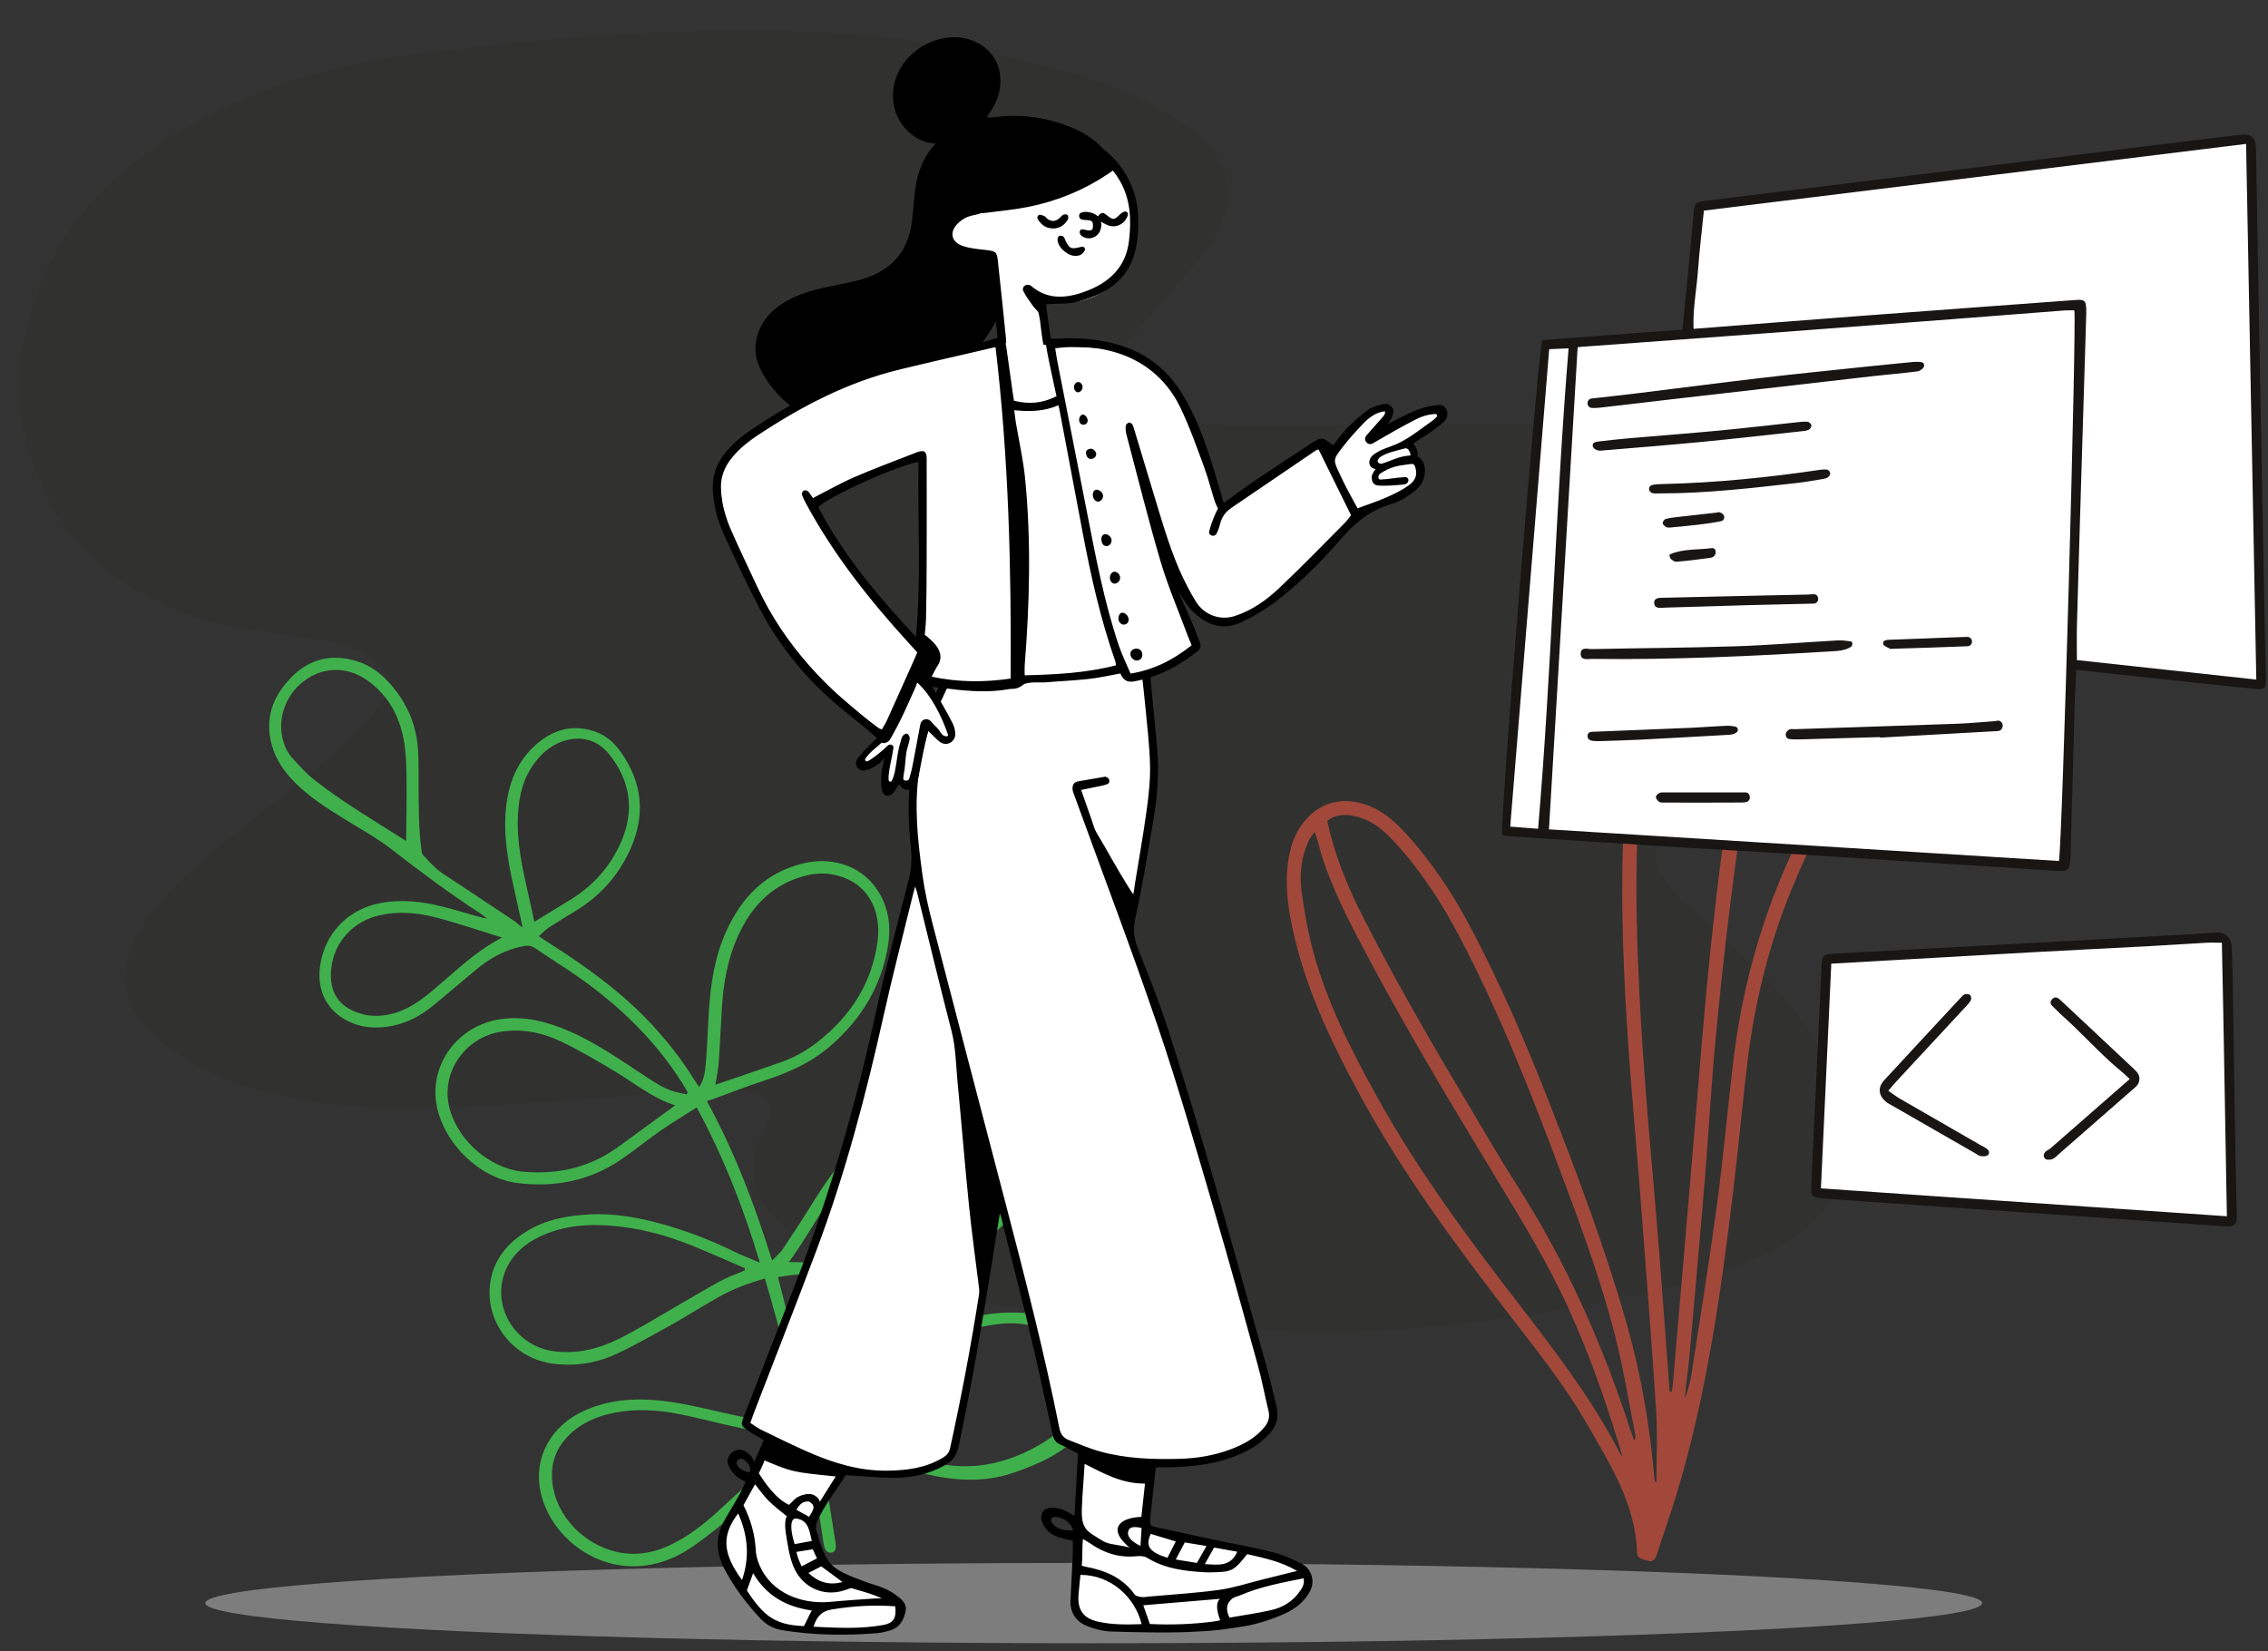
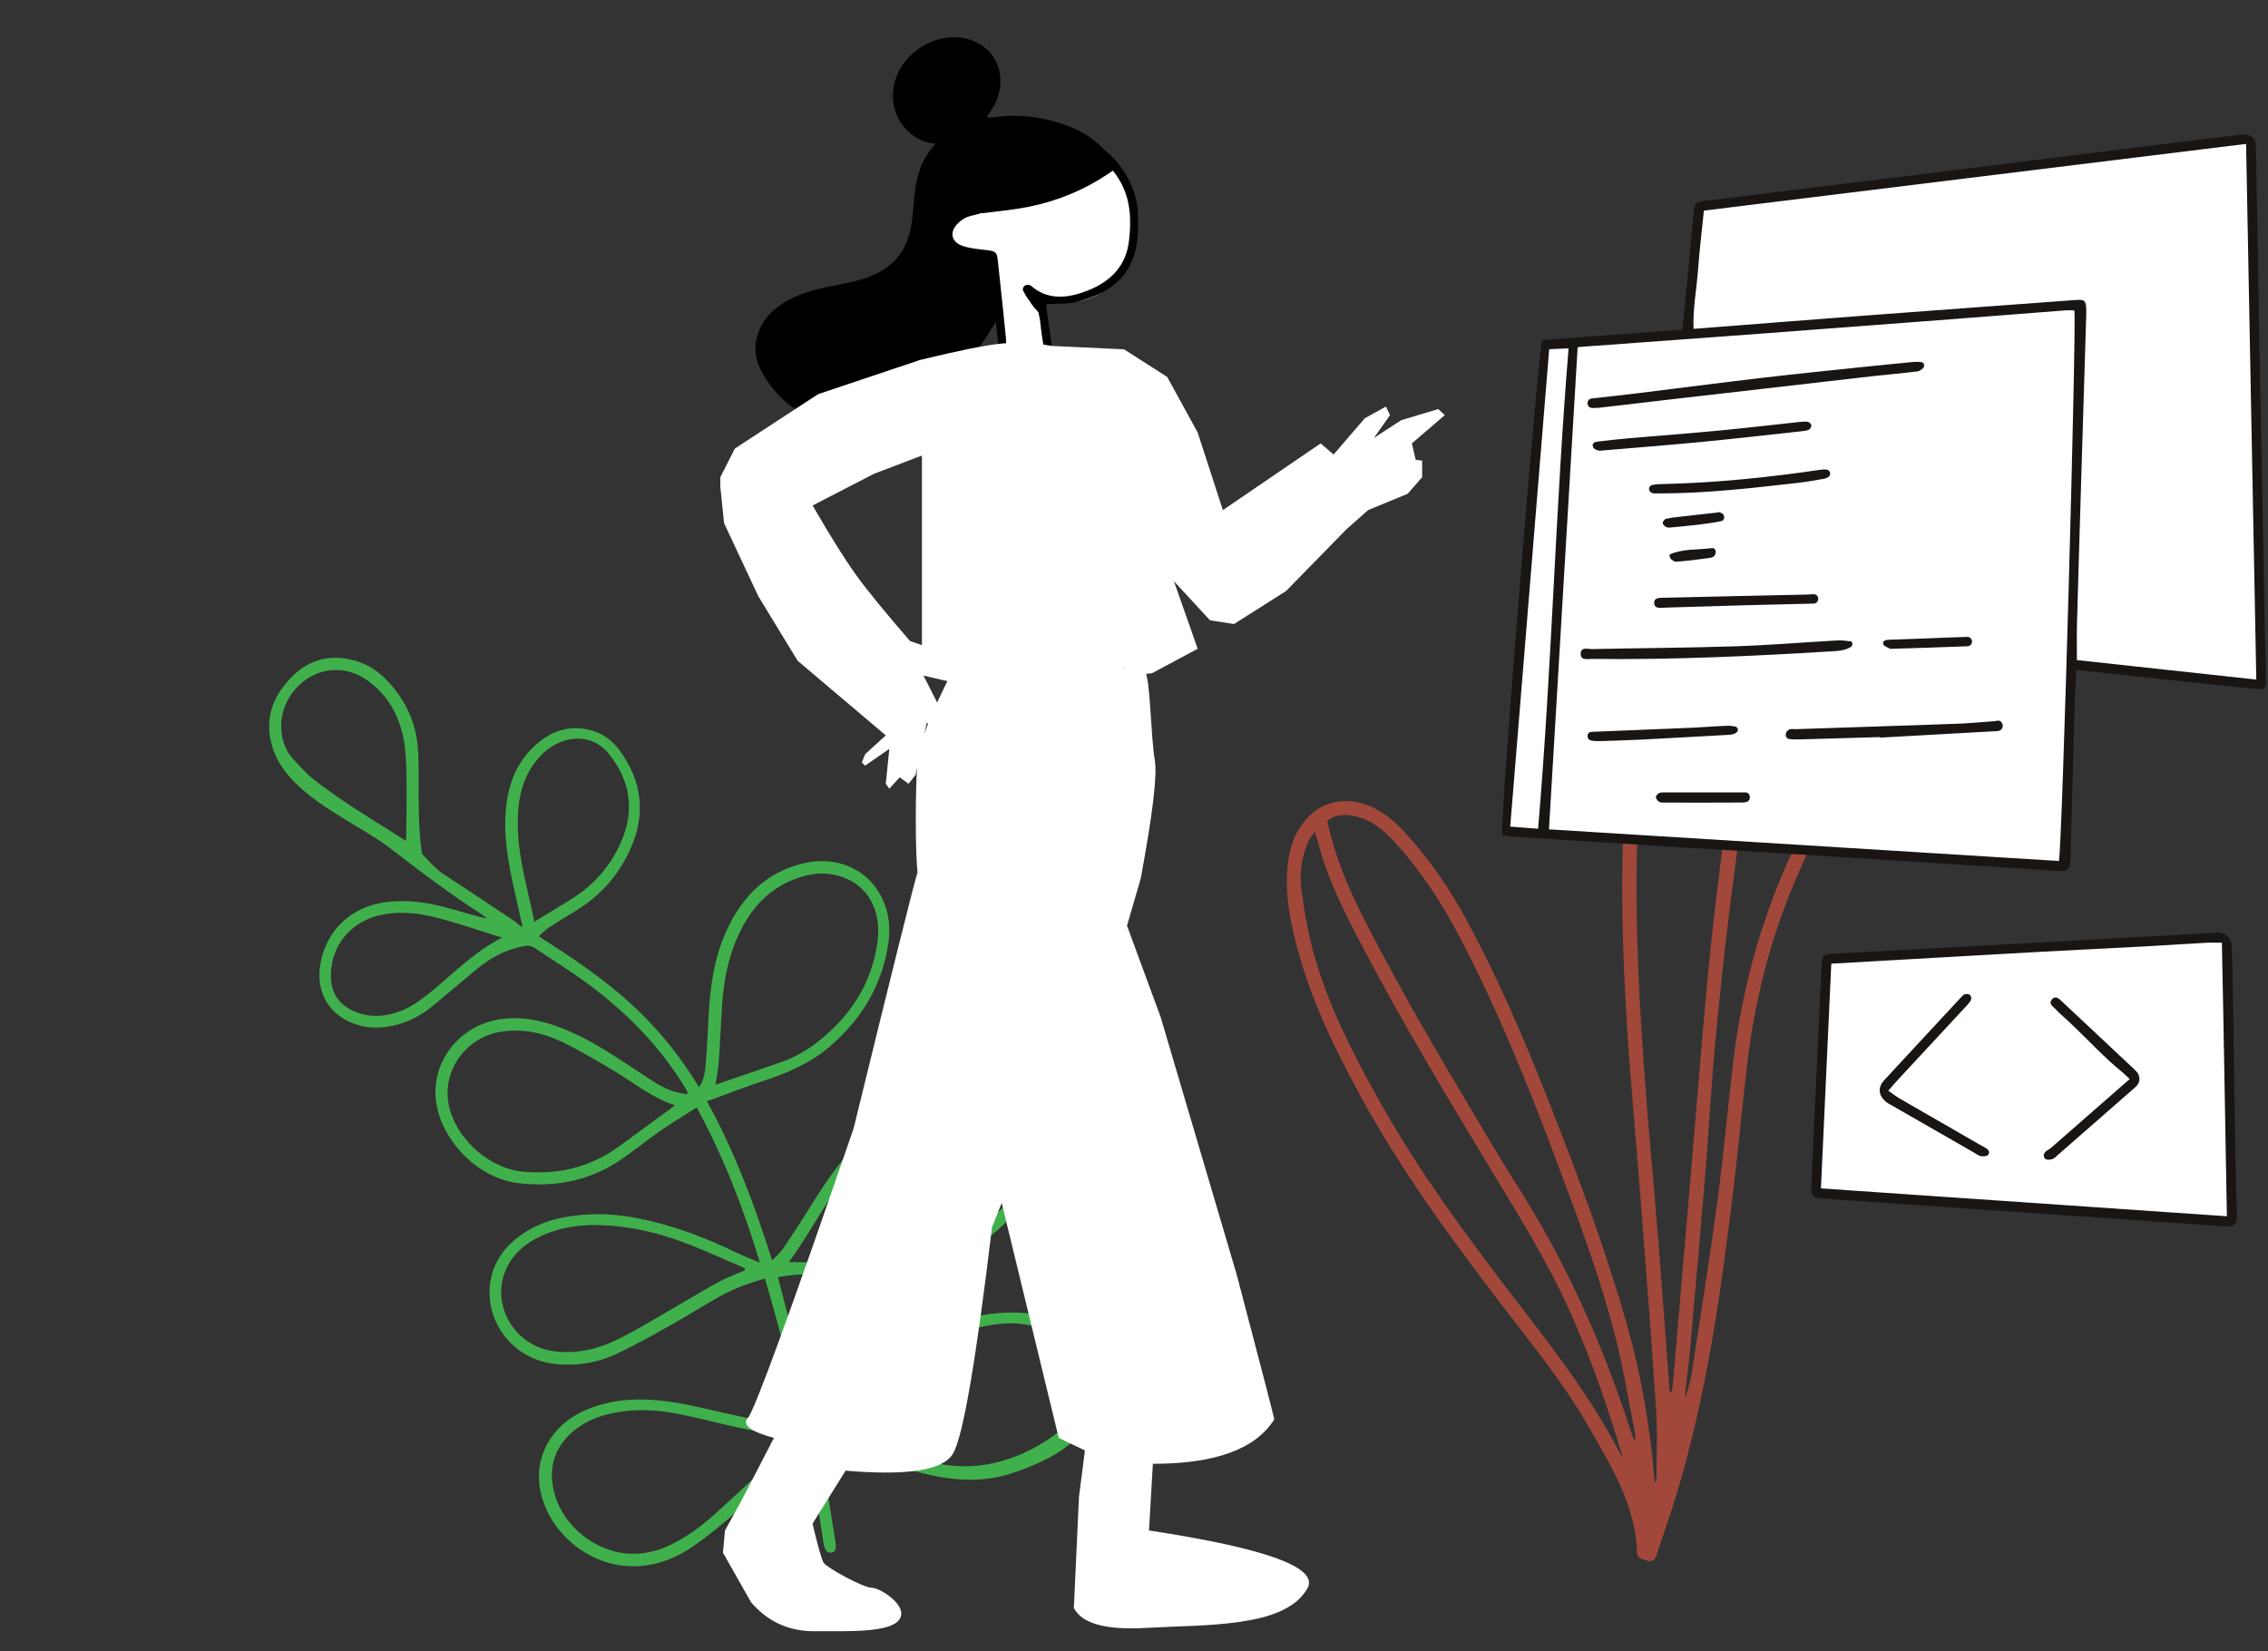
<svg xmlns="http://www.w3.org/2000/svg" viewBox="35.875 100.215 1327.375 966.361" overflow="visible">
  <rect x="35.875" y="100.215" width="1327.375" height="966.361" fill="#333333" stroke="none" />
  <g id="Master/Spot Illustrations/Coding" stroke="none" stroke-width="1" fill="none" fill-rule="evenodd">
-     <ellipse id="Oval" fill="#C9C9C9" opacity=".5" cx="676" cy="1038.5" rx="520" ry="23.5" />
    <g id="Background" opacity=".5" transform="translate(36, 63) scale(1 1)">
      <g id="Background/Blob 4" stroke="none" stroke-width="1" fill="none" fill-rule="evenodd">
-         <path d="M851.547,285.628 C886.446,285.628 921.36,285.001 956.241,285.802 C991.838,286.62 1027.367,289.321 1062.681,294.185 C1094.939,298.627 1126.804,304.861 1157.54,315.946 C1175.232,322.327 1192.239,330.149 1206.793,342.272 C1212.607,347.114 1218.099,352.629 1222.625,358.671 C1232.579,371.959 1232.587,386.353 1223.6,400.344 C1219.125,407.311 1213.285,413.016 1206.835,418.114 C1193.215,428.882 1178.075,437.166 1162.574,444.802 C1132.084,459.823 1100.439,472.164 1068.967,484.903 C1047.26,493.69 1025.471,502.277 1003.863,511.3 C996.683,514.298 989.86,518.211 983.058,522.031 C979.765,523.88 976.623,526.198 973.891,528.805 C968.228,534.205 967.108,540.255 970.823,547.096 C973.139,551.359 976.09,555.411 979.388,558.974 C984.316,564.299 989.712,569.205 995.066,574.119 C1005.241,583.461 1015.694,592.506 1025.731,601.995 C1041.655,617.048 1055.807,633.593 1066.453,652.888 C1074.697,667.829 1080.699,683.513 1081.631,700.781 C1082.641,719.5 1077.134,735.892 1064.1,749.569 C1055.97,758.101 1046.271,764.452 1035.823,769.718 C1017.398,779.007 997.803,785.067 977.953,790.349 C945.075,799.098 911.614,804.752 877.909,809.168 C851.773,812.592 825.557,815.374 799.232,816.171 C777.273,816.838 755.262,816.25 733.284,815.754 C719.854,815.453 706.412,814.626 693.03,813.42 C668.432,811.202 643.851,808.734 619.306,805.991 C594.927,803.267 570.733,799.293 546.822,793.727 C525.555,788.778 504.622,782.823 485.052,772.86 C473.818,767.142 463.184,760.494 454.543,751.185 C451.106,747.483 447.997,743.376 445.319,739.09 C440.026,730.616 439.137,721.319 441.863,711.805 C443.207,707.113 445.244,702.617 446.989,698.041 C448.089,695.158 449.445,692.353 450.304,689.402 C451.805,684.243 450.698,681.176 445.741,679.272 C441.234,677.54 436.334,676.087 431.561,675.935 C419.776,675.558 407.941,675.564 396.171,676.215 C380.578,677.078 365.037,678.819 349.459,679.968 C327.176,681.612 304.898,683.458 282.584,684.475 C263.353,685.353 244.059,685.803 224.819,685.349 C194.569,684.635 164.669,681.08 136.028,670.418 C121.986,665.189 108.578,658.672 96.951,649.156 C91.378,644.594 86.071,639.403 81.771,633.654 C72.638,621.443 71.012,607.797 76.225,593.371 C79.867,583.291 85.871,574.681 92.666,566.562 C105.338,551.419 120.367,538.774 135.658,526.443 C152.777,512.637 170.255,499.269 187.187,485.24 C196.545,477.487 205.29,468.959 213.933,460.398 C217.497,456.868 220.524,452.592 223.002,448.207 C229.526,436.662 226.951,427.757 215.528,421.11 C206.758,416.007 197.053,413.557 187.172,411.93 C170.688,409.215 154.112,407.039 137.657,404.166 C121.856,401.407 106.619,396.602 92.16,389.557 C49.207,368.628 23.124,334.512 13.424,287.91 C8.372,263.637 11.692,239.959 18.992,216.447 C29.192,183.598 48.223,157.34 74.511,135.388 C101.215,113.089 131.651,98.377 164.028,86.802 C188.612,78.014 213.825,72.202 239.736,69.255 C263.918,66.506 288.064,63.406 312.283,61.04 C330.356,59.274 348.519,58.443 366.641,57.176 C392.946,55.336 419.288,54.808 445.646,55.059 C505.869,55.634 565.23,62.688 623.301,79.125 C641.15,84.177 658.695,90.185 675.094,98.95 C682.753,103.044 690.158,107.774 697.103,112.983 C701.981,116.643 706.366,121.225 710.129,126.051 C718.795,137.167 720.562,149.735 716.322,163.149 C713.549,171.923 709.146,179.903 703.399,186.984 C695.618,196.574 687.386,205.8 679.284,215.127 C673.324,221.986 667.003,228.55 661.341,235.644 C657.746,240.146 654.506,245.119 652.091,250.337 C647.428,260.411 650.205,268.298 659.77,273.95 C667.228,278.356 675.524,280.441 683.933,282.028 C702.391,285.511 721.083,286.623 739.808,286.639 C769.425,286.664 799.043,286.239 828.661,286.031 C836.289,285.977 843.918,286.023 851.547,286.023 L851.547,285.628 Z" id="Fill-1" fill="#181512" opacity=".15" />
-       </g>
+         </g>
    </g>
    <g id="Decoration" transform="translate(136, 235) scale(1 1)">
      <g id="Decoration/Nature 2" stroke="none" stroke-width="1" fill="none" fill-rule="evenodd">
        <path d="M159.101,445.224 C145.03,445.224 130.929,444.647 116.9,445.414 C106.498,445.984 96.218,448.337 86.898,453.597 C73.073,461.4 65.772,476.374 68.766,491.801 C71.517,505.969 80.045,512.079 92.989,512.016 C99.648,511.982 105.88,509.762 111.553,506.098 C119.064,501.249 124.273,494.399 129.075,487.048 C138.348,472.855 146.325,457.689 159.101,445.224 M88.871,407.593 C85.148,395.078 81.792,383.048 77.955,371.173 C75.716,364.242 73.312,357.241 69.912,350.831 C63.294,338.353 53.495,328.957 39.756,324.372 C26.839,320.06 13.906,323.74 5.689,333.758 C-3.185,344.576 -4.608,359.437 1.949,370.97 C4.199,374.927 7.023,378.323 10.909,380.605 C16.059,383.629 21.202,386.86 26.74,389.003 C46.908,396.809 67.957,401.761 88.871,407.593 M174.425,430.906 C180.341,424.222 185.596,418.282 190.855,412.346 C201.314,400.539 207.578,386.778 209.345,371.185 C211.594,351.319 204.096,335.584 187.636,324.298 C178.39,317.958 167.87,318.62 158.93,325.388 C154.504,328.74 151.303,333.048 148.985,338.047 C144.232,348.295 143.794,358.987 146.055,369.823 C147.115,374.91 148.569,379.971 150.408,384.833 C156.513,400.971 166.046,415.33 174.425,430.906 M351.825,590.052 C351.74,589.617 351.656,589.182 351.572,588.746 C340.501,587.542 329.445,586.17 318.356,585.177 C301.588,583.675 284.869,584.282 268.422,588.067 C254.583,591.251 241.626,596.587 231.029,606.482 C224.386,612.685 219.584,620.122 218.202,629.305 C214.744,652.283 235.61,671.857 258.958,667.907 C272.621,665.595 283.857,658.705 293.594,649.4 C302.368,641.016 310.392,631.836 318.704,622.966 C325.697,615.502 332.481,607.834 339.644,600.54 C343.386,596.729 347.745,593.529 351.825,590.052 M284.654,509.52 C270.329,509.333 257.682,503.884 244.505,500.673 C233.135,497.902 221.721,495.094 210.166,493.358 C197.424,491.444 184.797,492.716 173.106,498.899 C155.552,508.185 147.102,532.046 159.631,550.962 C170.116,566.794 192.264,576.58 210.947,572.681 C230.837,568.53 247.534,558.924 259.925,542.53 C268.026,531.813 276.038,521.029 284.654,509.52 M303.658,491.109 C314.991,482.896 325.949,475.057 336.79,467.061 C343.369,462.207 348.928,456.281 353.591,449.604 C367.64,429.485 373.973,407.287 369.849,382.947 C366.713,364.434 353.493,350.917 332.947,353.405 C326.848,354.144 321.412,356.575 316.378,359.92 C302.928,368.859 295.261,381.577 292.018,397.131 C288.649,413.291 290.001,429.304 293.728,445.203 C296.317,456.249 299.213,467.226 301.756,478.283 C302.691,482.344 303.001,486.546 303.658,491.109 M408.492,675.614 C406.17,675.879 404.14,676.127 402.106,676.335 C392.546,677.311 382.998,678.414 373.424,679.208 C362.12,680.146 350.764,680.509 339.486,681.682 C326.81,682.998 314.492,685.952 303.113,692.071 C295.18,696.336 288.256,701.797 283.35,709.469 C276.998,719.403 275.59,730.069 280.22,741.027 C288.704,761.102 309.762,770.436 327.189,769.558 C338.914,768.968 349.018,764.067 357.663,755.982 C365.502,748.651 371.739,740.052 377.189,730.933 C387.687,713.362 397.781,695.546 408.019,677.818 C408.28,677.365 408.259,676.747 408.492,675.614 M426.057,667.519 C427.552,667.668 428.305,667.833 429.049,667.806 C448.748,667.072 468.458,666.53 488.14,665.491 C500.795,664.822 513.029,661.627 524.028,655.341 C537.795,647.472 548.801,636.514 557.541,623.206 C562.389,615.826 563.929,607.952 562.602,599.521 C560.853,588.407 555.642,579.289 544.529,575.331 C531.231,570.594 517.839,570.449 504.462,576.034 C486.881,583.375 472.711,594.939 460.982,609.64 C449.773,623.688 440.142,638.8 431.677,654.629 C429.531,658.641 428.012,662.986 426.057,667.519 M375.131,577.8 C389.863,573.455 403.885,569.467 417.813,565.168 C430.164,561.355 442.017,556.353 452.644,548.78 C472.162,534.871 486.005,516.974 491.428,493.113 C493.523,483.9 494.059,474.774 490.871,465.675 C486.963,454.518 478.253,448.025 466.524,447.809 C452.776,447.554 441.023,452.957 430.591,461.409 C415.586,473.569 405.498,489.474 397.345,506.777 C386.74,529.282 383.415,554.055 375.131,577.8 M419.278,666.081 C420.074,664.583 420.574,663.791 420.933,662.941 C430.23,640.869 443.356,621.127 458.431,602.698 C471.375,586.875 487.271,574.793 506.957,568.389 C518.287,564.702 529.826,562.82 541.638,566.467 C557.296,571.301 566.5,581.745 569.935,597.752 C573.791,615.722 566.821,629.961 554.792,642.251 C549.162,648.002 542.74,653.105 536.168,657.785 C521.899,667.946 505.345,671.852 488.243,672.984 C469.165,674.247 450.025,674.56 430.912,675.301 C429.024,675.374 427.138,675.553 424.751,675.716 C425.319,677.303 425.635,678.551 426.188,679.684 C433.805,695.285 441.466,710.864 449.088,726.462 C450.897,730.164 450.75,732.069 448.749,733.093 C446.544,734.22 444.58,733.164 442.7,729.324 C436.933,717.543 431.336,705.677 425.566,693.897 C423.053,688.765 420.278,683.763 417.198,677.896 C415.537,680.362 414.282,682.011 413.251,683.79 C404.938,698.154 396.907,712.689 388.293,726.87 C382.892,735.76 377.042,744.447 370.659,752.654 C362.077,763.688 351.332,771.945 337.365,775.451 C313.824,781.359 287.121,769.921 275.38,748.706 C265.615,731.062 269.895,710.067 286.117,695.928 C297.181,686.285 310.246,680.885 324.422,677.826 C337.493,675.006 350.801,674.353 364.085,673.348 C378.318,672.273 392.527,670.853 406.74,669.513 C408.227,669.373 409.667,668.756 411.821,668.173 C396.772,641.865 381.222,616.422 364.524,591.091 C356.431,596.344 349.074,601.892 342.655,608.508 C335.132,616.265 328.171,624.563 320.693,632.368 C312.153,641.281 303.647,650.272 294.514,658.555 C284.926,667.249 273.536,672.809 260.583,675.012 C236.009,679.194 212.94,661.696 211.153,637.171 C210.275,625.115 214.947,614.891 222.649,605.952 C231.484,595.698 243.09,589.7 255.578,585.172 C267.672,580.786 280.275,578.998 293.029,578.381 C309.665,577.576 326.22,578.663 342.68,581.295 C347.604,582.084 352.604,582.396 359.011,583.08 C340.494,555.276 320.653,530.24 297.086,507.02 C291.417,513.679 285.89,519.793 280.799,526.25 C274.944,533.675 269.689,541.574 263.795,548.967 C249.913,566.377 231.364,576.2 209.775,579.994 C187.634,583.885 161.801,570.435 151.258,550.491 C139.793,528.802 149.418,501.735 172.429,491.052 C185.123,485.159 198.51,484.619 212.139,486.075 C228.742,487.847 244.533,493.002 260.466,497.591 C267.68,499.669 274.837,502.195 282.509,501.969 C284.722,501.903 286.927,501.604 289.135,501.412 C289.275,500.999 289.414,500.586 289.555,500.171 C287.919,498.68 286.323,497.142 284.644,495.7 C262.336,476.542 236.676,463.468 208.888,454.368 C199.181,451.189 189.27,448.635 179.523,445.568 C176.839,444.723 174.77,445.202 172.413,446.44 C162.909,451.44 155.771,458.87 149.978,467.735 C144.066,476.785 138.211,485.872 132.277,494.907 C127.107,502.779 120.645,509.308 112.213,513.716 C105.045,517.462 97.438,519.509 89.34,518.668 C74.67,517.145 64.717,507.545 62.184,492.84 C58.898,473.757 67.695,455.919 84.909,446.817 C95.89,441.013 107.845,438.801 120.034,438.096 C129.076,437.574 138.171,437.994 147.48,437.197 C146.013,436.641 144.578,435.973 143.075,435.546 C122.46,429.684 102.34,422.433 82.307,414.821 C71.731,410.802 60.485,408.518 49.504,405.594 C38.307,402.61 27.167,399.52 16.86,394.032 C9.067,389.883 2.247,384.636 -2.596,377.123 C-11.627,363.116 -10.507,348.764 -2.977,334.83 C4.261,321.439 16.168,315.083 31.399,315.417 C38.668,315.576 45.428,317.944 51.692,321.587 C64.477,329.025 73.976,339.552 79.39,353.255 C83.062,362.548 85.536,372.311 88.645,381.832 C90.918,388.791 93.069,395.81 95.789,402.596 C97.362,406.523 99.951,412.032 99.951,412.032 C99.951,412.032 109.511,417.999 114.379,419.402 C130.867,424.154 147.272,429.186 163.726,434.059 C164.77,434.368 166.944,435.746 168.771,435.932 C165.196,429.471 160.971,422.125 157.654,416.28 C149.734,402.315 142.31,388.148 139.133,372.199 C136.411,358.531 137.151,345.229 144.196,332.893 C151.097,320.807 161.165,313.586 175.689,314.018 C182.312,314.216 188.13,316.787 193.282,320.688 C211.171,334.233 218.665,352.277 215.663,374.459 C213.43,390.952 206.669,405.478 195.509,417.917 C191.384,422.515 187.297,427.15 183.347,431.897 C181.942,433.585 180.992,435.653 179.422,438.222 C182.383,439.087 184.535,439.742 186.702,440.344 C211.297,447.186 235.373,455.331 257.611,468.178 C269.017,474.766 279.759,482.272 289.742,490.861 C291.322,492.22 292.931,493.544 294.943,495.235 C296.598,489.815 295.506,485.039 294.547,480.475 C292.523,470.856 289.877,461.37 287.596,451.804 C283.771,435.768 281.284,419.637 283.5,403.057 C286.421,381.201 295.7,363.376 315.302,351.972 C331.371,342.623 350.047,344.117 362.64,355.802 C370.282,362.896 374.642,371.897 376.215,382.072 C380.008,406.612 374.354,429.196 361.214,450.027 C353.132,462.84 341.822,472.385 329.527,480.985 C321.311,486.733 313.472,493.02 305.454,499.051 C304.381,499.859 303.248,500.589 301.662,501.687 C326.099,525.552 346.191,551.637 365.467,579.758 C367.008,576.716 368.613,574.403 369.4,571.84 C372.224,562.629 374.935,553.378 377.386,544.061 C381.269,529.297 385.706,514.746 392.436,500.984 C400.136,485.236 409.72,470.803 422.976,459.158 C435.356,448.283 449.466,441.221 466.436,441.426 C481.795,441.61 493.348,450.208 498.068,464.818 C501.843,476.501 500.624,488.099 497.312,499.587 C488.812,529.079 469.308,549.218 442.603,563.011 C430.021,569.512 416.372,573.134 402.791,576.903 C395.918,578.81 389.095,580.941 382.349,583.259 C378.751,584.494 375.365,586.342 371.572,588.053 C387.527,614.15 403.174,639.74 419.278,666.081" id="Fill-1" fill="#40b04c" transform="translate(281, 545.5) rotate(17) translate(-281, -545.5)" />
        <path d="M849.456,717.79 C840.859,688.56 830.944,660.073 818.545,632.508 C806.204,605.072 790.485,579.502 774.939,553.85 C747.021,507.782 719.251,461.634 694.4,413.803 C684.964,395.637 676.015,377.262 671.023,357.25 C670.671,355.843 670.069,354.498 669.26,352.206 C667.764,354.316 666.697,355.447 666.058,356.782 C661.498,366.298 660.255,376.514 661.647,386.741 C663.263,398.633 665.31,410.565 668.446,422.134 C676.704,452.616 691.026,480.521 706.276,507.981 C729.867,550.456 758.688,589.349 788.234,627.725 C810.016,656.015 831.792,684.277 848.186,716.212 C848.488,716.8 849.027,717.267 849.456,717.79 M856.12,707.914 C856.379,707.857 856.639,707.798 856.899,707.74 C856.899,706.684 857.074,705.593 856.873,704.578 C853.108,685.654 850.061,666.546 845.335,647.864 C836.747,613.929 824.457,581.148 812.219,548.394 C794.964,502.213 776.681,456.47 753.685,412.76 C743.159,392.752 730.861,374.013 715.454,357.405 C709.014,350.463 701.843,344.644 692.241,342.793 C686.585,341.703 681.125,341.956 676.648,345.716 C680.839,365.199 688.059,383.045 696.797,400.318 C715.06,436.419 735.201,471.472 755.918,506.197 C766.508,523.951 776.821,541.886 787.937,559.305 C816.347,603.823 837.656,651.578 853.945,701.696 C854.624,703.783 855.392,705.842 856.12,707.914 M969.272,154.756 C968.456,156.219 967.967,156.96 967.607,157.758 C946.627,204.275 933.529,253.124 925.409,303.335 C920.619,332.945 916.53,362.683 912.782,392.444 C909.261,420.41 906.258,448.452 903.661,476.519 C901.273,502.327 899.9,528.226 897.772,554.06 C894.915,588.732 891.755,623.377 888.744,658.034 C888.199,664.314 886.416,677.146 885.921,683.428 C887.297,681.299 889.373,672.608 889.71,670.398 C894.815,636.926 900.287,603.503 904.803,569.95 C908.561,542.022 910.981,513.915 914.355,485.931 C919.145,446.198 929.344,407.841 945.494,371.221 C955.302,348.984 965.962,327.119 976.397,305.162 C988.236,280.252 995.48,254.131 997.359,226.595 C998.434,210.86 998.237,195.207 992.43,180.174 C988.08,168.914 980.929,160.225 969.272,154.756 M877.049,679.83 C877.459,679.838 877.871,679.844 878.281,679.851 C878.534,677.975 878.864,676.107 879.027,674.223 C880.991,651.573 882.943,628.923 884.874,606.271 C887,581.351 889.068,556.425 891.221,531.507 C894.469,493.909 897.22,456.257 901.195,418.737 C905.601,377.153 911.006,335.673 918.471,294.495 C926.64,249.427 937.849,205.254 956.396,163.192 C957.841,159.916 959.006,156.515 960.285,153.214 C959.371,152.777 958.989,152.466 958.579,152.424 C957.451,152.312 956.311,152.247 955.179,152.279 C941.45,152.671 929.73,158.305 918.966,166.328 C902.037,178.948 890.952,195.912 883.153,215.213 C869.122,249.93 863,286.397 859.96,323.456 C857.054,358.872 857.217,394.361 858.608,429.841 C860.409,475.754 864.402,521.51 868.412,567.27 C871.389,601.241 873.689,635.27 876.287,669.274 C876.556,672.792 876.796,676.311 877.049,679.83 M869.303,732.488 C869.303,718.641 870.056,704.746 869.162,690.956 C866.5,649.894 863.261,608.868 860.116,567.839 C857.477,533.383 854.167,498.971 852.035,464.486 C849.481,423.161 848.187,381.762 850.499,340.371 C852.853,298.237 858.473,256.654 873.577,216.886 C881.522,195.964 892.621,177.165 910.201,162.748 C919.804,154.872 930.302,148.727 942.445,145.728 C966.963,139.671 985.122,150.049 996.215,168.907 C1002.458,179.521 1005.059,191.289 1005.707,203.422 C1007.719,241.047 999.281,276.484 983.147,310.335 C972.104,333.506 960.85,356.604 950.742,380.186 C935.977,414.629 926.856,450.725 922.457,487.95 C919.522,512.778 917.212,537.681 914.227,562.502 C907.034,622.331 898.599,681.95 881.098,739.848 C877.494,751.775 873.272,763.512 869.427,775.367 C868.607,777.898 867.158,779.626 864.538,778.785 C861.921,777.945 858.104,777.844 857.979,773.911 C857.09,745.575 842.346,722.562 828.973,699.179 C815.738,676.043 799.009,655.274 782.786,634.194 C751.158,593.102 720.373,551.437 695.548,505.706 C680.445,477.884 666.738,449.487 658.75,418.675 C654.51,402.32 651.393,385.83 653.891,368.791 C654.893,361.964 656.829,355.507 660.589,349.658 C669.56,335.707 684.053,330.751 699.665,336.308 C708.937,339.608 716.092,345.823 722.583,352.954 C736.894,368.673 748.76,386.091 758.811,404.803 C777.445,439.489 792.923,475.598 807.241,512.223 C823.785,554.544 839.786,597.072 852.153,640.844 C860.452,670.221 865.561,700.217 868.147,730.638 C868.202,731.294 868.408,731.938 868.544,732.587 C868.797,732.554 869.049,732.521 869.303,732.488" id="Fill-1" fill="#A1483A" />
      </g>
    </g>
    <g transform="translate(319, 101) scale(1 1)" id="Master/Character/Standing">
      <g id="Master/Character/Standing" stroke="none" stroke-width="1" fill="none" fill-rule="evenodd">
        <g id="Bottom/Standing" transform="translate(39, 389) scale(1 1)">
          <g id="Bottom/Standing/Crossed legs" stroke="none" stroke-width="1" fill="none" fill-rule="evenodd">
            <path d="M101,519.009 L117.455,548.028 C127.111,559.332 139.438,564.983 154.437,564.983 C176.935,564.983 199.279,565.696 204.402,557.863 C209.524,550.03 192.936,539.519 188.048,539.519 C183.161,539.519 161.818,527.875 159.965,524.943 C158.73,522.988 156.554,515.34 153.437,501.997 L172.765,470.976 C208.79,474.077 229.723,470.8 235.564,461.144 C241.405,451.488 249.031,407.325 258.442,328.654 L264.147,314.311 L297.506,451.825 L312.844,459.148 L309.362,486.253 L306.364,551.371 C311.028,560.484 325.021,564.373 348.343,563.039 C383.327,561.037 428.964,563.039 442.516,540.768 C451.365,528.263 420.64,516.674 350.342,506 L352.608,466.973 C389.078,467.009 412.756,458.353 423.642,441.005 C423.642,440.048 416.306,411.744 401.633,356.091 L357.191,205.599 L337.47,152.019 L345.518,124.317 C352.504,86.722 355.243,63.663 353.732,55.142 C351.467,42.36 351.169,9.614 348.343,3.925 C346.46,0.133 309.173,-0.912 236.482,0.792 C222.995,26.825 215.794,44.941 214.881,55.142 C213.512,70.443 213.512,109.886 214.881,120.687 C212.265,129.402 199.788,179.414 177.45,270.724 C140.037,379.419 119.443,435.833 115.668,439.964 C111.893,444.096 116.947,448.049 130.83,451.825 L111.567,488.988 L102.186,506 L101,519.009 Z" id="Fill" fill="#FFF" />
-             <path d="M438.036,542.373 C434.046,547.81 428.449,551.065 422.163,552.532 C413.952,554.449 405.559,555.57 397.43,557 C395.1,552.046 395.713,549.048 398.574,546.276 C399.945,544.948 402.025,544.658 403.76,543.921 C415.894,538.756 427.713,536.654 440.825,534 C441.59,537.79 439.702,540.101 438.036,542.373 M392,558.492 C391.324,558.783 389.367,559.111 387.941,559.303 C375.706,560.943 363.417,561.322 350.847,560.75 C349.503,556.915 348.359,553.649 347,549.772 C362.249,548.495 377.136,547.246 392,546 C392,546 387.961,547.956 392,558.492 M341.882,543.399 C334.805,533.453 324.524,529.314 313.054,527.174 C312.295,527.033 312.438,527.022 311,526.627 C311.523,521.424 311.124,516.395 311.666,511 C313.351,512.007 314.678,512.689 315.885,513.539 C324.005,519.253 332.894,522.061 342.934,521.078 C344.956,520.88 347.454,520.901 349.063,521.895 C359.615,528.414 371.372,529.834 383.359,530.48 C384.53,530.544 385.707,530.51 386.881,530.492 C398.891,530.299 399.803,529.843 407.826,519.829 C417.367,522.138 427.273,523.934 437,529.672 C429.681,531.493 423.353,533.078 417.02,534.641 C408.498,536.745 400.076,539.555 391.427,540.762 C378.092,542.625 364.601,543.387 351.175,544.609 C349.424,544.77 347.644,545.131 345.925,544.951 C344.511,544.802 342.587,544.391 341.882,543.399 M320.358,559.335 C311.852,557.413 308.372,552.292 309.092,543.543 C309.41,539.677 309.846,535.82 310.223,532.001 C327.657,531.891 342.142,544.808 346,560.806 C337.092,561.164 328.641,561.205 320.358,559.335 M346,504.516 C345.806,507.699 345.607,510.97 345.361,515 C339.866,512.479 337.361,509.302 338.139,506.559 C338.85,504.05 340.971,503.422 346,504.516 M311.021,493.827 C311.268,485.107 312.157,476.355 312.663,467 C323.927,472.7 334.521,478.653 348,478.566 C347.245,485.463 346.554,491.785 345.871,498.031 C333.073,498.504 325.724,505.061 338.967,516 C334.684,514.665 328.519,514.383 325.171,513.035 C322.848,512.098 320.802,510.487 318.606,509.224 C312.634,505.788 310.778,502.369 311.021,493.827 M351.365,508 C356.022,509.408 360.728,510.832 366,512.427 C364.223,515.938 362.666,519.009 361.152,522 C349.984,518.471 348.274,514.89 351.365,508 M384,515.086 C382.01,518.594 380.343,521.532 378.376,525 C374.462,524.365 370.563,523.734 366,522.994 C367.979,519.248 369.542,516.291 371.28,513 C375.455,513.685 379.371,514.327 384,515.086 M388.422,516 C393.293,516.87 397.488,517.619 402,518.425 C398.113,527.376 390.73,526.132 383,525.666 C385.042,522.025 386.609,519.232 388.422,516 M295.306,498.005 C300.423,498.333 304.675,501.375 306,505.963 C299.414,506.274 295.255,504.623 293.224,500.841 C292.49,499.473 293.66,497.9 295.306,498.005 M250.83,368.059 C246.128,398.136 240.455,428.026 233.948,457.766 C233.316,460.652 231.853,462.114 229.609,463.463 C219.529,469.518 208.411,470.877 196.948,470.996 C180.578,471.165 165.378,466.453 150.644,459.975 C141.362,455.894 132.274,451.369 123.152,446.937 C121.098,445.939 119.263,444.489 117,443.036 C117.835,440.714 118.509,438.718 119.266,436.755 C131.534,404.899 144.049,373.135 156.03,341.172 C172.702,296.699 184.725,250.881 195.04,204.565 C200.127,181.725 206.022,159.064 211.574,136.328 C211.985,134.637 212.731,131.583 213.522,129 C214.251,131.078 214.692,132.931 214.927,133.88 C221.504,160.38 227.843,186.94 234.703,213.366 C237.288,223.325 237.324,233.445 238.295,243.51 C240.62,267.594 242.535,291.72 244.986,315.79 C246.646,332.086 248.946,348.317 250.921,364.582 C251.06,365.723 251.007,366.922 250.83,368.059 M157.704,489.179 C156.853,486.388 154.172,484.909 152.188,484.7 C149.855,484.454 147.159,485.201 145.015,486.282 C143.019,487.287 141.542,489.295 139.686,491 C131.867,487.485 125.214,477.659 122,472.514 C122,472.514 124.225,468.09 125.346,465 C141.782,471.848 141.782,471.848 167,474.375 C163.932,479.127 160.592,484.705 157.704,489.179 M156,522.348 C153.188,523.811 150.558,525.178 147.055,527 C146.268,525.065 144.944,523.048 144,518.538 C147.589,517.962 150.512,517.492 153.576,517 C154.429,518.883 155.117,520.402 156,522.348 M171,536.212 C163.004,538.205 157.017,536.414 151,530.879 C154.011,529.328 156.465,528.064 158.534,527 C162.685,530.067 166.388,532.804 171,536.212 M144,493.903 C145.795,490.72 147.666,488.808 151.25,489.015 C156.16,491.705 153.386,494.464 151.422,498 C148.912,496.614 146.636,495.358 144,493.903 M153,512.131 C149.986,512.692 142.945,514 142.945,514 C140.21,505.142 140.894,501.475 141.79,499.969 C142.196,499.291 142.992,498.921 143.776,499.014 C151.035,499.872 151.521,506.018 153,512.131 M194,545.788 C192.579,545.788 191.151,545.7 189.737,545.802 C181.021,546.43 172.293,546.972 163.594,547.79 C150.339,549.035 132.416,544.982 123.727,529.136 C121.835,525.687 120.428,521.57 120.22,517.684 C119.722,508.391 117.324,499.772 113,491.184 C115.095,487.412 117.31,483.425 119.767,479 C122.764,482.669 125.071,486.002 127.899,488.812 C130.765,491.66 134.925,494.86 138.457,497.723 C137.183,499.16 137.208,503.897 137.782,507.472 C138.82,513.934 139.691,520.604 142.051,526.635 C146.794,538.746 159.124,544.99 171.507,541.192 C173.602,540.549 175.935,539.698 175.935,539.698 C177.868,540.355 188.545,542.996 194,545.788 M201.802,550.369 C202.711,557.526 200.504,560.258 194.975,561.285 C181.587,563.771 168.118,563.014 154,562.337 C155.871,556.198 159.059,553.111 164.562,552.245 C177.38,550.225 187.965,549.483 201.802,550.369 M129.176,557.034 C124.236,553.923 119.463,548.1 115,541.088 C116.064,538.149 117.181,535.06 118.65,531 C126.601,544.479 138.259,550.728 153,552.846 C151.202,556.039 149.715,559.563 148.34,562 C143.364,561.589 136.223,561.472 129.176,557.034 Z M112.138,535 C101.384,520.219 99.469,509.563 109.909,496 C115.689,509.074 116.708,521.766 112.138,535 M109.191,467.537 C108.948,467.102 108.97,466.534 109.075,465.926 C109.277,464.735 110.411,463.892 111.679,464.011 C112.273,464.068 112.81,464.187 113.174,464.49 C115.381,466.333 117.82,468.314 116.732,472 C113.411,471.416 110.686,470.21 109.191,467.537 M422.851,518.737 C411.535,515.89 400.013,513.874 388.589,511.452 C377.55,509.112 366.53,506.69 355.499,504.317 C353.989,503.992 352.031,503.64 351.286,502.726 C351.286,502.726 350.93,500.057 351.094,498.426 C352.07,488.766 353.233,479.126 354.375,469.033 C357.431,469.033 359.928,469.1 362.42,469.022 C374.533,468.647 386.542,467.546 398.084,463.488 C406.633,460.481 414.419,456.355 420.717,449.516 C425.314,444.523 426.401,439.057 424.823,432.749 C422.791,424.613 420.929,416.429 418.663,408.358 C408.33,371.538 398.083,334.691 387.408,297.969 C379.075,269.309 370.515,240.705 361.372,212.297 C356.177,196.153 349.78,180.385 343.568,164.59 C341.365,158.985 340.961,153.995 342.296,147.88 C346.413,129.023 349.501,109.935 352.791,90.902 C355.227,76.817 356.378,62.619 355.125,48.322 C354.239,38.208 353.193,28.106 352.22,17.999 C351.663,12.205 351.11,6.412 350.495,0 L350.432,0 C348.607,0 347.043,1.197 346.429,2.919 C346.345,3.156 346.252,3.394 346.151,3.636 C346.108,3.738 346.056,3.84 346.009,3.943 C346.024,3.939 346.038,3.936 346.053,3.931 C346.797,10.71 347.539,16.652 348.085,22.612 C349.154,34.276 350.64,45.938 350.941,57.627 C351.167,66.354 350.231,75.181 349.046,83.858 C347.041,98.553 344.438,113.165 342.059,127.807 C341.906,128.746 341.607,132.007 341.122,133.6 C340.028,132.236 337.659,128.321 337.028,127.311 C330.731,117.222 325.823,107.837 319.679,97.658 C318.393,95.525 317.789,92.97 316.943,90.584 C314.869,84.732 312.837,78.866 310.635,72.568 C314.143,71.853 317.318,71.234 320.48,70.554 C322.383,70.145 324.356,69.852 326.116,69.09 C326.299,69.01 326.461,68.883 326.608,68.721 C327.548,67.693 327.183,66.01 325.972,65.322 C325.688,65.16 325.4,65.004 325.106,64.859 C324.808,64.712 324.339,64.875 323.957,64.941 C318.974,65.799 314,66.706 309.009,67.516 C306.31,67.953 305.459,69.779 305.588,72.118 C305.66,73.437 306.275,74.744 306.739,76.023 C323.049,120.952 340.052,165.642 355.465,210.876 C367.288,245.572 377.364,280.879 387.735,316.056 C396.892,347.119 405.473,378.354 414.109,409.567 C416.501,418.209 418.084,427.071 420.234,435.783 C421.167,439.566 420.315,442.592 417.887,445.536 C412.467,452.109 405.277,455.858 397.516,458.719 C388.101,462.188 378.271,463.779 368.316,464.058 C352.708,464.496 337.097,463.975 321.924,459.827 C315.571,458.091 309.477,455.389 303.303,453.029 C300.156,451.825 298.558,449.503 297.873,446.063 C289.137,402.219 277.997,358.947 266.711,315.713 C252.37,260.781 237.914,205.88 223.676,150.923 C221.232,141.491 219.076,131.918 217.752,122.277 C214.966,102.005 212.716,81.655 215.877,61.159 C217.7,49.33 220.651,37.845 225.621,26.93 C227.302,23.235 235.258,6.377 236.876,2.92 C236.882,2.92 236.887,2.92 236.892,2.919 C236.673,2.312 236.397,1.72 236.085,1.137 C235.492,0.027 233.903,0.006 233.246,1.078 L233.23,1.105 C224.246,15.651 213.478,44.871 211.132,61.649 C209.091,76.247 209.354,90.865 210.905,105.475 C211.59,111.929 211.482,118.176 209.837,124.59 C203.098,150.862 196.14,177.1 190.343,203.587 C178.76,256.503 163.835,308.381 144.416,358.941 C134.201,385.536 123.781,412.053 113.474,438.614 C111.22,444.423 111.218,444.504 116.459,448.072 C119.132,449.894 121.996,451.434 124.893,453.173 C123.096,457.165 120.948,462.185 119.218,466.033 C118.029,462.242 116.435,461.317 114.736,460.127 C112.308,458.427 109.649,458.265 107.036,459.851 C104.588,461.338 102.941,464.576 104.024,467.449 C104.933,469.862 106.687,472.1 108.518,473.972 C109.94,475.427 112.058,476.2 114.247,477.501 C112.92,480.258 111.797,482.925 110.394,485.435 C107.823,490.034 105.122,494.562 102.412,499.08 C96.56,508.835 96.673,518.649 101.899,528.608 C107.475,539.235 114.679,548.666 122.805,557.427 C126.375,561.278 130.736,563.583 135.963,564.416 C154.155,567.315 172.426,567.597 190.744,566.142 C193.627,565.913 196.541,565.257 199.293,564.349 C204.483,562.637 206.797,558.381 207.858,553.373 C208.854,548.669 205.428,546.214 202.367,543.887 C200.07,542.142 197.434,540.731 194.763,539.625 C191.173,538.138 187.361,537.2 183.718,535.83 C163.649,528.289 161.724,526.677 155.822,506.498 C155.712,506.124 155.446,505.748 155.473,505.39 C155.586,503.893 155.425,502.243 156.005,500.934 C160.532,490.726 167.615,482.14 172.79,473.628 C182.779,474.226 191.694,475.136 200.615,475.2 C211.046,475.276 221.096,473.167 230.427,468.077 C235.092,465.532 237.694,462.49 238.916,456.755 C246.36,421.801 252.383,386.603 258.102,351.343 C259.597,342.127 261.468,329.62 263.042,320.417 C264.203,323.077 264.822,326.831 265.234,328.463 C270.287,348.521 275.509,368.54 280.281,388.665 C285.1,408.979 289.517,429.39 293.966,449.791 C294.558,452.508 295.547,454.372 298.163,455.548 C301.681,457.131 305.045,459.058 308.815,461.014 C308.12,472.972 307.426,484.913 306.698,497.462 C303.989,495.961 302.231,494.707 300.276,493.979 C298.309,493.246 296.154,492.699 294.072,492.664 C288.478,492.569 285.923,496.341 287.996,501.548 C289.895,506.316 293.8,508.827 298.479,510.235 C300.846,510.948 303.295,511.383 305.744,511.952 C305.744,514.779 305.838,517.301 305.727,519.816 C305.325,528.785 304.85,537.752 304.411,546.718 C304.051,554.067 307.565,559.279 314.072,561.914 C318.497,563.705 323.423,564.992 328.162,565.128 C343.356,565.568 358.58,566.003 373.772,565.402 C389.185,564.793 395.319,563.813 406.82,561.927 C414.137,560.726 422.952,557.745 429.782,554.658 C436.097,551.803 441.335,547.698 444.608,541.461 C447.762,535.449 445.377,528.144 439.262,525.214 C433.957,522.671 428.509,520.161 422.851,518.737 Z" id="Stroke" fill="#000" />
          </g>
        </g>
        <g id="Head" transform="translate(195, 0) scale(1 1)">
          <g id="Head/Bun" stroke="none" stroke-width="1" fill="none" fill-rule="evenodd">
            <path d="M129.239,93.493 C142.892,90.289 157.198,90.289 172.156,93.493 C185.166,111.202 187.458,131.64 179.031,154.807 C173.04,171.277 157.11,178.47 131.24,176.386 L130.453,176.321 L132.333,195.087 C134.483,197.839 135.794,201.492 135.794,205.5 C135.794,214.06 129.816,221 122.442,221 C115.068,221 109.09,214.06 109.09,205.5 C109.09,204.604 109.155,203.726 109.281,202.871 L107.465,202.741 L107.233,199.905 C104.736,169.756 102.361,153.343 100.108,150.664 C82.166,150.762 74.754,140.967 76.169,134.356 C77.585,127.744 83.816,129.38 90.766,124.029 L92.228,122.187 C107.56,102.801 109.374,98.155 129.239,93.493 Z" id="Path" fill="#FFF" />
            <path d="M82.058,21.053 C94.464,21.785 104.74,29.796 106.873,41.287 C108.295,48.947 106.735,56.121 102.612,62.834 C101.656,64.391 100.612,65.901 99.299,67.907 C101.013,67.907 102.265,68.054 103.465,67.885 C119.549,65.617 134.942,67.928 149.69,74.1 C156.859,77.1 162.966,81.325 167.972,86.763 C170.314,88.492 174.421,92.459 175.883,94.285 C183.169,103.379 187.461,113.571 187.894,125.042 C188.176,132.511 188.004,139.913 186.004,147.241 C181.452,163.942 168.22,171.787 151.846,175.956 C146.395,177.344 140.398,176.865 134.194,177.271 C134.299,178.44 134.377,180.018 134.592,181.578 C135.48,188.038 136.414,194.493 137.328,200.95 C137.368,201.237 137.395,201.525 137.408,201.815 C137.479,203.433 137.492,205.27 135.216,205.236 C134.348,205.223 132.975,203.416 132.757,202.274 C131.869,197.625 131.008,191.158 130.524,186.456 C129.666,182.701 130.09,182.288 128.763,180.942 L128.641,180.821 C128.129,180.319 126.737,178.788 126.347,178.2 C123.549,173.975 122.721,173.513 120.572,169.123 C120.52,168.905 120.504,168.68 120.513,168.45 C120.578,166.799 122.194,165.621 123.933,165.936 C124.467,166.032 124.94,166.19 125.277,166.483 C134.364,174.408 144.823,173.98 155.366,170.414 C170.545,165.281 180.811,155.987 182.645,140.113 C184.073,127.77 183.615,115.696 177.018,104.576 C175.854,102.614 174.63,100.814 173.201,99.046 C172.451,99.633 171.427,100.313 170.106,101.196 C156.116,110.538 140.658,116.888 123.905,120.264 C115.549,121.948 106.982,122.739 98.494,123.825 C97.628,123.935 96.727,123.984 95.833,123.954 C95.591,124.124 95.339,124.258 95.1,124.329 C92.542,125.089 90.338,125.282 87.904,126.261 C85.828,127.096 83.887,128.56 82.331,130.129 C77.413,135.092 78.56,140.86 85.332,143.176 C89.634,144.648 94.414,145.026 99.025,145.56 C104.368,146.178 105.291,146.603 105.806,151.255 C107.468,166.274 109.014,181.305 110.543,196.336 C110.745,198.317 110.749,200.347 110.517,202.32 C110.441,202.972 109.367,203.947 108.683,203.997 C107.95,204.05 106.725,203.34 106.456,202.693 C105.983,201.551 106.057,200.208 105.927,198.947 L104.726,187.264 C104.365,187.994 103.973,188.707 103.543,189.396 C100.513,194.264 97.59,199.276 93.866,203.669 C77.575,222.886 63.929,226.956 40.592,238.344 C32.369,242.357 17.456,246.617 8.007,245.926 C4.734,245.686 1.334,245.347 -1.713,244.305 C-15.895,239.452 -28.475,226.144 -33.984,213.232 C-39.045,201.365 -34.273,187.357 -23.083,178.92 C-15.166,172.952 -5.854,169.808 3.906,167.656 C10.73,166.151 17.656,164.995 24.392,163.21 C43.347,158.188 53.401,146.91 55.601,128.538 C56.381,122.033 56.808,115.49 57.687,108.998 C58.956,99.624 62.428,91.057 68.982,83.739 L69.33,83.356 L69.401,83.264 C55.586,82.728 41.449,68.413 45.062,49.336 C48.396,31.729 66.128,20.114 82.058,21.053 Z M92.993,119.773 L92.901,119.789 C87.736,120.704 82.955,122.358 80.268,125.557 C81.046,124.957 81.885,124.395 82.77,123.871 C85.509,122.251 88.706,121.246 91.796,120.229 C92.011,120.158 92.238,120.103 92.473,120.062 C92.642,119.952 92.819,119.853 92.993,119.773 Z M106.74,118.522 L106.687,118.519 C103.406,118.694 99.484,118.871 95.609,119.376 L93.671,119.565 C98.011,119.092 102.397,118.97 106.74,118.522 Z M127.857,114.777 L127.592,114.84 C125.211,115.404 122.966,115.907 120.934,116.344 C123.263,115.876 125.571,115.354 127.857,114.777 Z" id="Stroke" fill="#000" />
            <polygon id="Path-15" fill="#000" points="114.556 115.487 84.31 115.487 76 126.623 78.467 128.855 90.766 124.029 108.557 122.171 131.268 115.487 131.268 112.538" />
          </g>
        </g>
        <g id="Body" transform="translate(28, 114) scale(1 1)">
          <g id="Body/Pointing" stroke="none" stroke-width="1" fill="none" fill-rule="evenodd">
            <path d="M275.075,86.294 C284.395,85.369 294.145,85.832 304.326,87.682 L304.326,87.682 L346.722,89.668 L372.002,105.849 L389.834,138.376 L404.577,183.773 L461.786,144.755 L469.388,151.241 L487.632,130.038 L499.997,123.168 L502.401,128.178 L492.935,141.558 L508.914,131.171 L530.606,124.639 L534.447,128.178 L515.195,144.755 L517.429,154.34 L521.209,154.817 L521.209,164.523 L512.683,174.247 L489.581,183.773 L476.834,195.074 L441.562,231.138 L411.09,250.467 L397.032,248.245 L375.923,225.403 L389.834,264.93 L363.08,279.266 L349.575,280.654 L346.722,276.041 L292.615,282.916 L258.743,287.404 L229.369,280.654 L246.005,313.445 L246.005,317.65 L241.742,317.65 L231.274,308.188 L224.744,338.657 L220.611,343.974 L215.423,340.183 L209.365,346.832 L207.293,343.974 L209.365,323.498 L195.217,333.324 L193.251,331.506 L195.217,326.629 L207.293,315.637 L155.729,271.992 L132.679,234.189 L112.634,191.384 L110.447,169.952 L110.447,164.523 L118.959,147.764 L167.682,115.914 L227.285,95.917 C249.825,90.427 265.754,87.22 275.075,86.294 Z M228.447,151.832 L200.491,162.48 L164.447,181.08 C174.929,199.161 183.388,212.676 189.824,221.627 C196.26,230.578 206.829,243.523 221.529,260.462 L221.529,260.462 L228.447,262.832 L228.447,151.832 Z" id="Fill" fill="#FFF" />
-             <path d="M271.662,83.212 C274.135,82.444 276.819,83.851 277.451,86.363 C277.619,87.035 277.748,87.753 277.851,88.491 C279.063,97.159 280.279,105.826 281.502,114.492 C281.737,116.16 282.016,117.821 282.317,119.76 C290.962,121.954 298.975,121.294 307.188,117.136 C306.117,112.154 305.059,107.371 304.067,102.575 C303.065,97.731 301.986,92.896 301.207,88.014 C300.529,83.774 301.393,83.144 305.595,83.461 C307.845,83.633 310.131,83.274 312.403,83.233 C324.869,83.004 337.088,84.44 348.832,88.871 C362.729,94.112 373.258,103.447 380.932,115.994 C388.83,128.906 393.974,143.041 398.458,157.422 C400.705,164.629 402.781,171.89 405.058,179.542 C412.474,174.283 419.204,169.328 426.121,164.652 C435.896,158.041 445.788,151.605 455.67,145.157 C462.445,140.736 462.476,140.784 469.053,145.832 C471.909,142.329 474.533,138.58 477.698,135.365 C481.278,131.728 485.218,128.41 489.254,125.277 C490.998,123.923 493.308,123.176 495.474,122.522 C498.175,121.705 501.231,120.62 503.4,123.408 C505.341,125.899 504.002,128.465 502.709,130.866 C502.536,131.187 501.467,133.155 500.484,133.638 C502.637,132.586 506.061,130.85 507.768,129.99 C514.403,126.65 521.028,123.288 528.589,122.55 C530.724,122.342 532.927,121.503 534.8,123.892 C536.593,126.181 536.344,129.484 534.323,131.575 C532.624,133.334 530.65,134.878 528.695,136.355 C524.911,139.215 520.101,141.949 516.038,144.801 C517.624,146.481 519.109,150.056 518.396,152.348 C519.437,152.665 521.18,154.265 521.794,155.688 C524.088,161.009 522.59,168.061 517.345,172.18 C513.215,175.422 508.569,178.681 503.629,180.08 C491.171,183.605 482.05,190.952 473.703,200.627 C461.897,214.31 449.042,227.156 434.509,238.027 C428.617,242.434 422.133,246.247 415.471,249.376 C405.161,254.217 395.829,251.512 387.73,243.866 C386.558,242.761 385.058,241.92 378.578,231.417 C379.87,234.931 386.03,248.009 387.355,251.511 C388.567,254.715 389.87,257.884 391.076,261.091 C391.797,263.006 391.758,264.728 389.928,266.192 C378.755,275.128 366.481,281.697 352.21,284.092 C348.394,284.732 346.037,282.96 344.605,279.395 C338.116,280.536 331.837,282.037 325.472,282.672 C313.75,283.841 312.177,283.638 300.436,284.62 C298.694,284.766 290.379,284.092 287.956,285.853 C283.903,289.085 281.489,288.181 279.639,288.519 C267.888,290.674 256.143,289.851 244.403,288.358 C241.406,287.978 238.397,287.692 234.577,287.273 C235.639,289.113 236.36,290.325 237.046,291.555 C240.194,297.197 243.466,302.777 246.398,308.53 C247.324,310.344 247.871,312.529 247.969,314.594 C248.188,319.182 243.315,322.192 239.429,319.75 C238.16,318.951 237.083,317.829 235.97,316.799 C234.873,315.785 233.84,314.7 232.008,312.879 C230.952,317.648 230.029,321.588 229.215,325.553 C228.227,330.368 227.345,335.206 226.402,340.031 C226.281,340.647 226.14,341.26 225.952,341.861 C223.863,348.553 218.212,349.452 215.199,344.183 C214.067,345.493 212.423,348.738 211.069,349.85 C208.454,352.001 205.771,351.059 205.056,347.749 C204.444,344.907 204.521,341.859 204.645,338.921 C204.731,336.866 205.852,331.121 206.586,328.386 L206.648,328.158 L206.628,328.207 C205.698,330.343 203.381,332.261 202.413,332.844 L202.308,332.905 C200.813,333.736 199.395,334.768 197.809,335.35 C195.479,336.205 192.913,336.981 190.914,334.718 C188.795,332.319 190.122,329.825 191.682,327.986 C194.734,324.387 198.186,321.128 202.019,317.161 C200.282,315.627 198.283,313.761 196.179,312.021 C191.486,308.139 186.737,304.323 182.016,300.475 C162.138,284.273 145.916,264.954 133.943,242.296 C126.393,228.005 119.57,213.316 112.815,198.623 C109.073,190.484 106.628,181.869 106.073,172.793 C105.601,165.056 107.462,158.122 112.115,151.885 C116.857,145.528 122.858,140.562 129.356,136.201 C157.223,117.501 186.949,102.855 219.833,95.279 C234.092,91.993 248.424,89.029 262.7,85.804 C265.545,85.161 268.329,84.247 271.662,83.212 Z M225.694,284.675 C225.733,284.713 224.724,287.393 224.679,287.494 C219.942,297.791 217.253,304.929 210.024,317.66 C209.161,319.179 208.198,319.691 206.521,320.178 C206.206,320.269 205.018,319.794 204.779,320.01 C201.84,322.658 197.09,326.096 195.151,329.627 C195.085,330.897 196.347,330.967 196.789,330.739 C199.724,329.225 205.585,324.512 208.335,321.675 C208.994,320.994 210,320.782 210.862,321.201 C211.527,321.523 211.881,322.265 211.783,322.999 C211.172,327.589 208.701,336.914 208.911,341.166 L208.911,341.166 L208.967,341.794 C209.06,342.85 210.508,343.071 210.911,342.09 C211.616,340.369 212.303,338.449 212.527,337.284 C214.197,328.649 214.054,325.554 215.857,319.742 C216.25,318.471 216.433,317.05 217.147,315.993 C217.66,315.235 219.116,314.387 219.753,314.63 C220.518,314.92 221.346,316.358 221.287,317.24 C221.161,319.109 220.545,320.96 220.01,322.783 C218.775,326.979 219.117,328.922 218.29,335.449 C218.026,337.539 217.848,337.481 217.524,340.423 C217.26,342.819 220.609,342.269 220.904,341.265 C221.635,338.773 222.307,336.605 222.746,334.391 C224.375,326.179 225.813,317.93 227.405,309.711 C227.474,309.353 227.563,308.998 227.663,308.646 C228.384,306.128 231.526,305.326 233.426,307.127 C234.428,308.076 235.22,309.209 236.192,310.08 C238.097,311.79 238.789,313.32 240.213,314.995 C240.904,315.808 241.941,316.249 243.004,316.176 L243.004,316.176 L243.04,316.174 C243.539,316.138 243.875,315.642 243.709,315.169 C239.967,304.488 234.13,292.423 225.694,284.675 Z M271.518,88.382 C252.174,92.889 233.473,97.07 214.863,101.624 C184.923,108.952 158.034,122.995 132.504,139.873 C126.301,143.975 120.525,148.643 116.028,154.697 C112.125,159.951 110.463,165.769 110.861,172.353 C111.351,180.467 113.546,188.138 116.746,195.468 C121.616,206.622 126.932,217.58 132.062,228.62 C147.973,262.86 173.07,289.207 203.066,311.333 C203.492,311.647 204.066,311.76 204.999,312.143 C206.018,310.334 207.155,308.629 207.99,306.787 C212.858,296.048 217.621,285.259 222.491,274.52 C224.151,270.857 225.714,267.053 225.714,267.053 C225.714,267.053 223.238,264.328 220.607,261.442 C197.842,236.484 176.968,210.126 160.804,180.296 C159.813,178.466 158.842,176.595 158.186,174.635 C157.979,174.019 158.631,172.669 159.252,172.344 C159.872,172.018 161.244,172.255 161.756,172.773 C162.908,173.935 163.73,175.423 164.659,176.738 C172.881,172.538 180.632,168.074 188.784,164.536 C200.459,159.469 212.426,155.078 224.272,150.404 C225.155,150.055 226.035,149.652 226.955,149.453 C229.794,148.837 230.863,149.566 231.173,152.384 C231.318,153.7 231.218,155.045 231.22,156.376 C231.236,165.702 231.285,175.028 231.256,184.353 C231.192,205.473 231.345,226.599 230.831,247.708 C230.765,250.454 230.083,256.963 230.085,256.951 C230.144,256.467 234.044,260.036 235.178,261.216 C238.91,265.094 240.886,269.935 237.686,274.753 C236.402,276.687 235.446,278.841 234.137,281.279 C249.969,284.62 264.994,284.624 280.383,282.381 C280.743,217.638 279.267,153.432 271.518,88.382 Z M308.319,122.392 C299.812,126.147 291.392,126.18 282.48,125.316 C282.87,127.837 283.02,130.19 283.412,132.515 C285.245,143.389 287.733,154.196 288.815,165.145 C292.419,201.614 291.482,238.119 288.596,274.601 C288.45,276.432 288.58,278.286 288.582,280.465 C306.903,280.029 324.597,279.131 341.989,274.622 C341.838,273.53 341.852,272.96 341.675,272.458 C333.017,247.801 327.319,222.392 322.483,196.765 C318.075,173.405 313.69,150.04 309.258,126.684 C308.997,125.308 308.739,123.921 308.319,122.392 Z M379.546,123.479 C366.487,96.636 338.918,84.934 306.442,89.055 C306.904,91.888 307.232,94.323 307.704,96.73 C313.443,126.023 319.212,155.311 324.958,184.603 C330.118,210.917 335.035,237.295 343.596,262.786 C345.508,268.478 348.201,273.906 350.542,279.473 C364.573,277.173 375.909,271.145 386.302,262.881 C385.302,260.439 384.457,258.53 383.733,256.576 C378.453,242.343 372.401,228.337 368.112,213.81 C360.845,189.198 354.679,164.261 348.111,139.445 C347.684,137.826 347.59,136.055 347.721,134.384 C347.775,133.709 348.751,132.857 349.494,132.574 C349.976,132.39 351.007,132.92 351.411,133.432 C351.97,134.138 352.245,135.107 352.515,136.001 C357.359,152.015 362.15,168.044 367.019,184.05 C371.727,199.525 376.569,214.956 384.218,229.311 C385.736,232.161 387.293,235.005 389.041,237.717 C393.855,245.186 402.99,248.513 411.43,245.803 C421.616,242.531 430.188,236.379 437.789,229.189 C450.77,216.91 463.206,204.051 475.825,191.389 C477.275,189.936 478.431,188.192 479.586,186.754 C473.116,173.647 466.842,160.939 460.602,148.297 C459.89,148.498 459.477,148.513 459.187,148.709 C442.674,159.933 426.179,171.184 409.658,182.398 C406.208,184.741 403.935,187.801 402.94,191.896 C402.448,193.915 401.759,195.954 400.744,197.75 C400.673,197.876 400.585,197.993 400.481,198.103 C399.235,199.426 396.865,198.799 396.524,197.012 C396.483,196.804 396.48,196.604 396.527,196.417 C397.287,193.353 398.301,190.318 399.565,187.422 C400.287,185.767 400.907,184.21 401.709,182.858 C401.709,182.858 400.331,180.08 399.989,179.052 C397.712,172.195 396.04,165.124 393.522,158.364 C389.149,146.624 385.011,134.716 379.546,123.479 Z M356.885,266.388 C357.256,266.989 357.456,267.664 357.446,268.355 C357.419,270.202 356.515,271.598 354.382,271.819 C352.485,272.014 350.319,269.97 350.452,267.749 C350.454,267.734 350.455,267.721 350.455,267.708 C350.678,264.664 355.252,263.739 356.885,266.388 Z M226.481,155.543 C213.739,157.731 173.833,175.787 167.806,182.064 C182.51,210.429 203.045,234.517 224.921,257.993 C228.16,223.781 225.807,189.695 226.481,155.543 Z M346.619,243.989 C349.776,245.11 350.869,250.148 346.841,250.804 C345.763,250.981 344.634,250.291 343.876,249.066 C342.831,247.378 343.674,242.944 346.619,243.989 Z M341.869,219.933 C342.175,220.028 342.459,220.172 342.737,220.356 C344.961,221.823 345.042,224.859 342.821,226.328 C342.575,226.491 342.322,226.619 342.052,226.706 C340.129,227.322 338.484,225.589 338.447,223.413 C338.41,221.269 340.057,219.366 341.869,219.933 Z M336.432,197.892 C337.032,198.013 337.576,198.363 338.136,198.846 C339.977,200.431 339.897,203.22 337.779,204.488 C337.464,204.676 337.156,204.795 336.837,204.82 C334.403,205.008 333.616,202.96 333.461,201.094 C333.309,199.283 334.376,197.477 336.432,197.892 Z M499.426,125.968 C494.726,126.35 490.365,129.384 487.21,132.637 C482.718,137.269 478.365,142.086 474.433,147.194 C468.904,154.373 469.089,154.52 473.1,162.917 C474.331,165.493 475.518,168.093 476.845,170.619 C479.034,174.788 481.321,178.905 483.403,182.738 C489.446,180.477 495.041,178.654 500.399,176.295 C504.894,174.317 509.4,172.117 513.379,169.281 C517.681,166.216 518.624,162.641 516.93,157.955 C516.63,157.122 515.772,156.62 514.9,156.754 C511.614,157.254 508.059,157.545 505.227,158.365 C502.205,159.24 499.064,160.658 496.326,162.685 C495.552,163.131 494.945,166.203 497.035,165.879 C501.834,165.684 506.551,164.646 511.26,164.455 C512.45,164.406 513.392,165.473 513.149,166.638 C512.842,168.116 511.565,168.691 510.184,168.819 C505.48,169.259 500.727,169.657 496.022,169.451 C492.733,169.305 491.565,167.389 491.723,163.969 C491.779,162.735 493.915,159.727 493.915,159.727 C489.279,159.066 489.399,153.994 492.533,151.508 C495.477,149.173 498.806,147.894 502.312,146.679 C512.04,143.308 518.613,137.462 526.862,131.727 C527.767,131.098 528.574,130.33 529.604,129.346 C530.323,128.659 529.786,127.456 528.793,127.518 C523.878,127.825 520.13,129.301 516.601,131.144 C508.685,135.279 500.903,139.685 493.201,144.212 C492.795,144.449 492.4,144.663 492.017,144.844 C489.119,146.212 486.457,142.511 488.577,140.106 C491.931,136.301 495.25,132.536 498.567,128.773 C499.158,128.101 499.528,127.238 499.5,126.343 C499.495,126.194 499.476,126.064 499.426,125.968 Z M331.456,171.927 C332.064,172.087 332.621,172.446 333.215,172.927 C334.861,174.264 334.861,176.811 333.191,178.119 C332.81,178.416 332.438,178.636 332.035,178.754 C330.234,179.279 328.413,177.045 328.447,174.796 C328.479,172.839 329.615,171.447 331.456,171.927 Z M514.361,151.79 C514.47,150.528 513.306,147.114 511.211,147.655 C507.327,148.659 498.822,150.499 496.066,153.28 C495.147,154.209 494.101,156.178 497.296,156.695 C502.793,155.146 506.971,152.276 514.361,151.79 Z M329.989,149.533 C330.916,150.95 330.412,152.76 328.683,153.568 C328.397,153.701 328.098,153.794 327.79,153.819 C325.454,154 324.807,152.279 324.505,150.777 C324.193,149.227 325.142,148.096 327.113,147.847 C328.128,147.719 329.249,148.403 329.989,149.533 Z M323.488,128.092 C323.876,128.305 324.225,128.603 324.517,128.951 C325.762,130.443 325.968,132.885 323.809,133.688 C323.553,133.783 323.308,133.835 323.064,133.832 C321.064,133.8 320.182,132.008 320.516,130.231 C320.692,129.298 321.46,127.955 322.495,127.839 C322.839,127.8 323.183,127.926 323.488,128.092 Z M321.476,109.476 L321.519,109.517 C322.816,110.774 322.748,113.055 321.347,114.177 C321.001,114.453 320.668,114.657 320.309,114.758 C318.632,115.238 317.094,113.291 317.518,111.045 C317.601,110.598 317.825,110.186 318.113,109.787 C318.94,108.643 320.48,108.51 321.476,109.476 Z" id="Stroke" fill="#000" />
          </g>
        </g>
        <g id="Face" transform="translate(324, 111) scale(1 1)" fill="#000">
          <g id="Face/Pleased" stroke="none" stroke-width="1" fill="none" fill-rule="evenodd">
-             <path d="M15.289,26.765 C15.992,27.5 16.237,28.659 16.736,29.605 C18.87,33.66 19.821,34.093 24.363,33.004 C25.792,32.661 27.566,32.102 27.877,33.998 C28.029,34.919 26.718,36.391 25.709,37.105 C25.293,37.401 24.848,37.59 24.386,37.721 C22.672,38.209 20.823,38.051 19.179,37.361 C15.124,35.66 11.401,31.488 11.859,27.86 C11.935,27.253 12.482,26.326 12.946,26.235 C13.689,26.09 14.81,26.264 15.289,26.765 Z M51.866,12.066 C53.724,12.789 52.974,14.398 52.313,15.723 C50.35,19.662 45.964,21.593 41.808,20.241 C40.456,19.802 38.793,18.794 37.144,17.994 C37.716,19.756 37.393,20.968 37.079,22.224 C35.835,27.206 29.998,29.352 25.885,26.279 C25.208,25.773 24.576,24.498 24.819,23.633 C25.129,22.529 25.784,22.415 26.581,22.485 C27.593,22.573 28.342,22.82 29.049,22.971 C30.594,23.302 32.371,23.186 32.488,21.445 C32.577,20.136 32.699,18.311 31.642,17.599 C30.47,16.808 27.574,17.146 26.058,16.739 C26.022,16.73 25.986,16.718 25.949,16.706 C24.367,16.188 23.873,14.009 25.164,12.957 C25.251,12.886 25.342,12.825 25.44,12.775 C27.757,11.592 32.963,12.361 35.487,14.889 C36.944,12.636 38.272,12.258 40.43,13.986 C44.602,17.328 44.937,17.113 48.814,13.261 C49.553,12.527 51.099,11.768 51.866,12.066 Z M17.393,13.857 C18.263,14.518 18.263,16.012 17.875,16.663 C15.906,19.968 13.05,22.038 8.98,21.914 C5.629,21.894 3.075,20.308 1.077,17.762 C0.159,16.593 -0.732,15.052 0.936,14.03 C1.623,13.609 3.111,14.284 4.135,14.703 C4.754,14.957 5.131,15.748 5.708,16.176 C8.136,17.976 10.269,17.976 12.646,16.142 C13.501,15.481 14.13,14.475 15.05,13.969 C15.702,13.611 17.066,13.608 17.393,13.857 Z" id="Stroke" fill="#000" />
-           </g>
+             </g>
        </g>
      </g>
    </g>
    <g id="Coding" transform="translate(915, 179)">
      <path d="M419.914,470.443 L424.182,472.947 L426.765,633.093 L424.182,636.011 L184.199,618.662 L190.212,484.078 L419.914,470.443 Z M437.458,2.436 L444.089,321.898 L332.675,310.642 L328.971,425.151 L326.84,428.828 L2.426,408.131 L25.301,123.374 L106.637,117.574 L117,42.239 L437.458,2.436 Z" id="Path-6" fill="#FFF" />
      <path d="M21.062,406.288 C29.098,312.397 31.197,218.903 38.905,125.092 C34.759,125.279 31.614,125.42 27.55,125.604 C19.938,218.855 12.359,311.734 4.745,405.028 C10.546,405.476 15.516,405.86 21.062,406.288 M441.399,318.968 C439.397,213.998 437.414,110.039 435.42,5.444 C329.138,18.521 223.888,31.472 118.103,44.487 C116.912,56.3 115.5,67.765 114.664,79.273 C113.839,90.644 111.555,101.955 112.052,113.689 C145.47,111.098 178.034,108.518 210.606,106.062 C252.2,102.927 293.801,99.89 335.4,96.817 C341.07,96.399 341.74,97.032 341.89,102.837 C341.915,103.763 341.894,104.692 341.865,105.62 C340.821,139.924 339.763,174.228 338.728,208.532 C337.94,234.725 337.143,260.919 336.436,287.113 C336.257,293.78 336.409,300.453 336.409,307.566 C371.129,311.336 405.642,315.085 441.399,318.968 M325.888,425.151 C327.854,416.044 336.343,108.315 334.899,102.879 C333.081,102.879 331.233,102.757 329.405,102.898 C307.226,104.601 285.052,106.372 262.872,108.067 C225.904,110.891 188.934,113.705 151.96,116.458 C117.759,119.005 83.549,121.458 49.347,123.996 C47.811,124.11 46.648,124.096 44.21,124.444 C38.647,218.251 33,312.573 27.422,406.633 C127.193,412.823 226.599,418.99 325.888,425.151 M0.076,410.076 C-1.474,402.436 21.067,127.216 23.464,120.273 C50.681,118.239 77.884,116.205 105.535,114.137 C106.676,102.719 107.816,91.7 108.87,80.673 C109.95,69.366 110.902,58.046 111.995,46.738 C112.661,39.873 113.09,39.47 119.799,38.643 C161.418,33.515 203.045,28.43 244.662,23.279 C287.889,17.93 331.105,12.515 374.329,7.146 C393.411,4.777 412.495,2.416 431.592,0.153 C432.743,0.018 433.906,-0.01 435.122,0 C438.133,0.036 440.646,2.343 440.982,5.337 C441.105,6.433 441.196,7.506 441.216,8.58 C441.874,44.057 442.442,79.537 443.09,115.014 C444.144,172.748 445.232,230.483 446.325,288.217 C446.518,298.419 446.917,308.618 447,318.821 C447.041,324.173 446.247,324.945 440.837,324.42 C424.465,322.834 408.114,321.037 391.757,319.292 C373.376,317.331 354.997,315.334 336.053,313.291 C335.683,321.348 335.224,328.94 335.006,336.539 C334.196,364.817 333.466,393.098 332.705,421.378 C332.693,421.841 332.69,422.306 332.667,422.769 C332.288,430.835 331.423,431.395 323.56,430.849 C303.682,429.468 283.788,428.311 263.901,427.045 C230.142,424.896 196.386,422.695 162.625,420.587 C143.43,419.388 124.22,418.398 105.024,417.194 C71.492,415.089 37.966,412.897 4.44,410.72 C3.075,410.631 1.726,410.325 0.076,410.076 M426.964,474.665 C427.211,480.721 427.448,486.421 427.543,492.124 C428.143,528.215 428.639,564.309 429.224,600.399 C429.393,610.808 429.756,621.211 429.988,631.619 C430.136,638.241 428.969,639.363 422.376,638.912 C382.196,636.157 342.017,633.382 301.839,630.614 C268.356,628.308 234.873,626.006 201.391,623.685 C196.543,623.349 191.697,622.977 186.858,622.529 C181.643,622.044 180.871,621.406 181.016,616.092 C181.303,605.688 181.879,595.292 182.36,584.894 C183.859,552.544 185.346,520.192 186.888,487.844 C187.26,480.045 187.659,479.751 195.307,479.34 C230.21,477.46 265.111,475.583 300.012,473.682 C333.758,471.845 367.501,469.985 401.245,468.114 C407.022,467.794 412.791,467.33 418.568,467.015 L418.637,467.011 L418.637,467.011 C423.05,466.78 426.786,470.253 426.964,474.665 Z M411.958,473.021 C400.409,473.664 388.868,474.456 377.318,475.078 C355.368,476.257 333.409,477.301 311.462,478.507 C282.354,480.106 253.253,481.805 224.147,483.463 C213.821,484.051 203.494,484.643 192.66,485.262 C190.634,529.226 188.637,572.564 186.598,616.776 C266.401,622.258 344.973,627.653 424.182,633.093 C423.173,579.013 422.396,526.017 421.256,472.998 C417.484,472.998 414.713,472.868 411.958,473.021 Z M327.36,507.113 C333.159,512.505 338.92,517.937 344.697,523.35 C353.025,531.152 361.376,538.928 369.665,546.77 C370.238,547.31 370.786,547.874 371.337,548.463 C373.576,550.863 373.564,554.592 371.242,556.913 C370.859,557.296 370.473,557.661 370.073,558.013 C355.198,571.076 340.283,584.095 325.37,597.114 C324.32,598.032 323.313,599.233 322.068,599.636 C320.779,600.053 318.659,600.235 317.904,599.498 C316.401,598.035 316.85,596.083 318.676,594.761 C319.427,594.217 320.34,593.874 321.03,593.27 C336.288,579.952 351.523,566.61 367.325,552.78 C363.41,548.878 359.856,546.295 355.684,542.463 C345.567,533.172 338.811,525.468 326.362,514.31 C325.231,513.298 324.289,512.145 323.172,511.148 C321.529,509.68 319.877,508.029 322.007,505.938 C324.132,503.853 325.833,505.693 327.36,507.113 Z M273.926,503.641 C274.525,504.242 274.765,505.914 274.349,506.667 C273.479,508.244 272.129,509.575 270.882,510.921 C257.714,525.128 244.525,539.315 231.355,553.521 C229.806,555.193 228.346,556.947 226.005,559.62 C228.809,561.547 230.743,563.07 232.853,564.293 C248.402,573.296 263.982,582.24 279.558,591.197 C280.555,591.772 281.57,592.317 282.584,592.862 C284.388,593.833 285.846,595.323 284.433,597.196 C283.791,598.048 281.605,598.105 280.21,597.902 C278.926,597.714 277.746,596.721 276.549,596.034 C260.364,586.751 244.184,577.46 228.007,568.164 C226.811,567.476 225.531,566.86 224.501,565.965 C220.215,562.241 219.809,557.61 223.587,553.513 C238.44,537.407 253.36,521.367 268.272,505.318 C269.049,504.485 269.871,503.463 270.869,503.139 C271.783,502.843 273.314,503.025 273.926,503.641 Z M142.455,385.025 L142.494,385.025 C145.465,385.058 145.956,389.753 143.091,390.601 C142.148,390.88 141.142,390.925 140.161,390.933 C124.947,391.038 109.733,390.994 94.519,390.969 C93.614,390.967 92.526,390.978 91.852,390.474 C91.007,389.843 90.003,388.685 90,387.752 C89.997,386.925 91.143,385.765 92.025,385.356 C93.019,384.894 94.284,385.035 95.431,385.033 C111.105,385.006 126.78,384.979 142.455,385.025 Z M136.341,346.463 C138.015,346.758 138.579,348.748 137.3,349.819 C135.803,351.075 133.95,351.233 132.103,351.336 C115.226,352.284 98.349,353.238 81.467,354.1 C73.605,354.5 65.733,354.709 57.865,354.977 C56.478,355.024 55.083,354.999 53.699,354.901 C51.694,354.76 49.866,354.11 50.008,351.85 C50.162,349.408 52.303,349.563 54.174,349.488 C73.147,348.729 92.122,347.989 111.091,347.166 C118.03,346.865 124.956,346.244 131.898,346.007 C133.344,345.957 134.803,346.191 136.341,346.463 Z M291.036,343.092 C291.048,343.096 291.06,343.1 291.072,343.104 C293.129,343.837 293.681,346.792 292.037,348.28 C291.9,348.407 291.753,348.52 291.598,348.619 C290.523,349.302 288.924,349.162 287.55,349.241 C265.433,350.49 243.313,351.716 221.194,352.947 L221.174,352.631 L221.174,352.631 C206.178,353.067 191.183,353.519 176.187,353.924 C173.419,353.999 170.622,354.108 167.894,353.747 C167.656,353.716 167.427,353.623 167.202,353.488 C165.749,352.614 165.613,350.448 166.798,349.208 C167.166,348.823 167.558,348.48 167.995,348.224 C168.892,347.702 170.251,348.044 171.403,348.006 C203.003,346.957 234.604,345.959 266.202,344.824 C273.576,344.559 280.937,343.834 288.304,343.312 C289.224,343.247 290.237,342.815 291.036,343.092 Z M204.374,296.653 C204.498,296.666 204.59,296.751 204.652,296.864 C204.656,296.87 204.659,296.876 204.663,296.882 C205.271,297.947 205.057,299.316 204.021,299.922 C203.171,300.42 202.277,300.847 201.586,301.086 C199.419,301.836 197.066,302.179 194.771,302.321 C147.419,305.241 100.048,307.462 52.594,306.871 C50.064,306.839 46.013,308 46,303.916 C45.987,299.613 50.141,301.174 52.562,301.122 C80.55,300.532 108.55,300.408 136.528,299.495 C156.63,298.839 176.699,297.141 196.788,296.023 C199.299,295.883 201.844,296.411 204.374,296.653 Z M272.181,294 C275.851,293.952 275.981,299.298 272.315,299.469 C272.066,299.481 271.821,299.489 271.579,299.499 C257.176,300.104 242.763,300.486 228.351,300.941 C227.893,300.954 227.336,301.091 226.995,300.896 C225.588,300.088 223.315,299.362 223.073,298.261 C222.549,295.868 224.949,295.733 226.786,295.659 C233.416,295.39 240.048,295.19 246.678,294.941 C255.139,294.624 263.595,294.21 272.056,294.003 C272.099,294.002 272.141,294 272.181,294 Z M182.301,269 C185.83,268.966 185.932,274.297 182.408,274.507 C181.667,274.551 180.9,274.533 180.165,274.552 C167.907,274.879 155.647,275.085 143.389,275.427 C127.434,275.872 111.484,276.45 95.531,276.849 C92.965,276.913 88.996,277.884 89,273.935 C89.003,270.79 92.609,271.128 95.131,271.07 C123.115,270.429 151.097,269.772 179.082,269.202 C180.118,269.181 181.222,269.01 182.301,269 Z M124.997,244.024 C125.08,246.504 123.621,247.475 121.564,247.756 C114.998,248.65 108.42,249.509 101.822,249.996 C100.959,250.061 100.05,249.397 99.138,248.7 C98.263,248.029 97.836,246.864 98.058,245.731 L98.062,245.711 C106.052,242.256 114.603,243.136 122.807,242.017 C123.948,241.862 124.955,242.785 124.997,244.024 Z M127.413,221.077 C127.795,221.231 128.168,221.405 128.534,221.593 C130.209,222.447 130.548,224.798 129.031,225.901 C128.823,226.053 128.605,226.162 128.375,226.211 C123.63,227.203 118.797,227.826 113.972,228.411 C108.917,229.024 103.835,229.437 98.19,229.993 C97.841,229.96 96.768,230.129 96.047,229.714 C95.164,229.205 94.063,228.241 94.002,227.407 C93.945,226.607 94.946,225.189 95.743,224.976 C98.183,224.321 100.741,224.043 103.268,223.749 C110.631,222.887 118.001,222.09 125.367,221.267 C126.056,221.191 126.854,220.85 127.413,221.077 Z M189.64,196.022 C191.317,196.081 192.483,197.79 191.803,199.301 C191.178,200.691 189.662,201.235 187.954,201.528 C182.733,202.426 177.505,203.345 172.243,203.935 C145.903,206.893 119.567,209.982 92.992,209.999 L88.931,209.999 L88.931,209.999 C87.267,209.999 85.806,208.619 86.021,206.995 C86.165,205.919 86.922,205.281 88.25,205.003 C90.035,204.629 91.906,204.57 93.743,204.529 C124.911,203.845 155.843,200.681 186.649,196.121 C187.628,195.976 188.631,195.987 189.64,196.022 Z M178.79,168.061 C179.628,168.137 180.892,169.301 180.99,170.087 C181.097,170.937 180.292,172.386 179.491,172.75 C178.077,173.391 176.376,173.498 174.777,173.672 C155.466,175.768 136.168,177.999 116.835,179.864 C97.498,181.73 78.124,183.224 58.766,184.884 C58.624,184.897 58.482,184.914 58.306,184.939 C56.72,185.164 55.057,184.768 53.877,183.71 C53.546,183.411 53.278,183.076 53.156,182.695 C52.367,180.253 54.736,179.818 56.571,179.603 C62.541,178.902 68.515,178.222 74.504,177.702 C91.787,176.199 109.091,174.918 126.362,173.285 C141.787,171.826 157.175,170.005 172.583,168.37 C174.646,168.152 176.747,167.876 178.79,168.061 Z M242.721,133.007 C244.558,133.05 247.373,132.792 246.959,135.546 C246.776,136.765 244.582,138.392 243.14,138.58 C234.623,139.692 226.05,140.344 217.514,141.319 C176.911,145.954 136.313,150.633 95.715,155.318 C82.798,156.809 69.892,158.427 56.966,159.844 C55.57,159.997 54.161,160.015 52.696,159.992 C49.272,159.937 49.029,154.844 52.431,154.455 C52.506,154.448 52.579,154.439 52.653,154.431 C61.189,153.447 69.735,152.55 78.263,151.502 C102.925,148.473 127.565,145.255 152.243,142.361 C172.309,140.007 192.415,137.997 212.507,135.872 C221.904,134.878 231.311,133.988 240.716,133.063 C241.382,132.997 242.052,132.992 242.721,133.007 Z" fill="#181512" />
    </g>
  </g>
</svg>